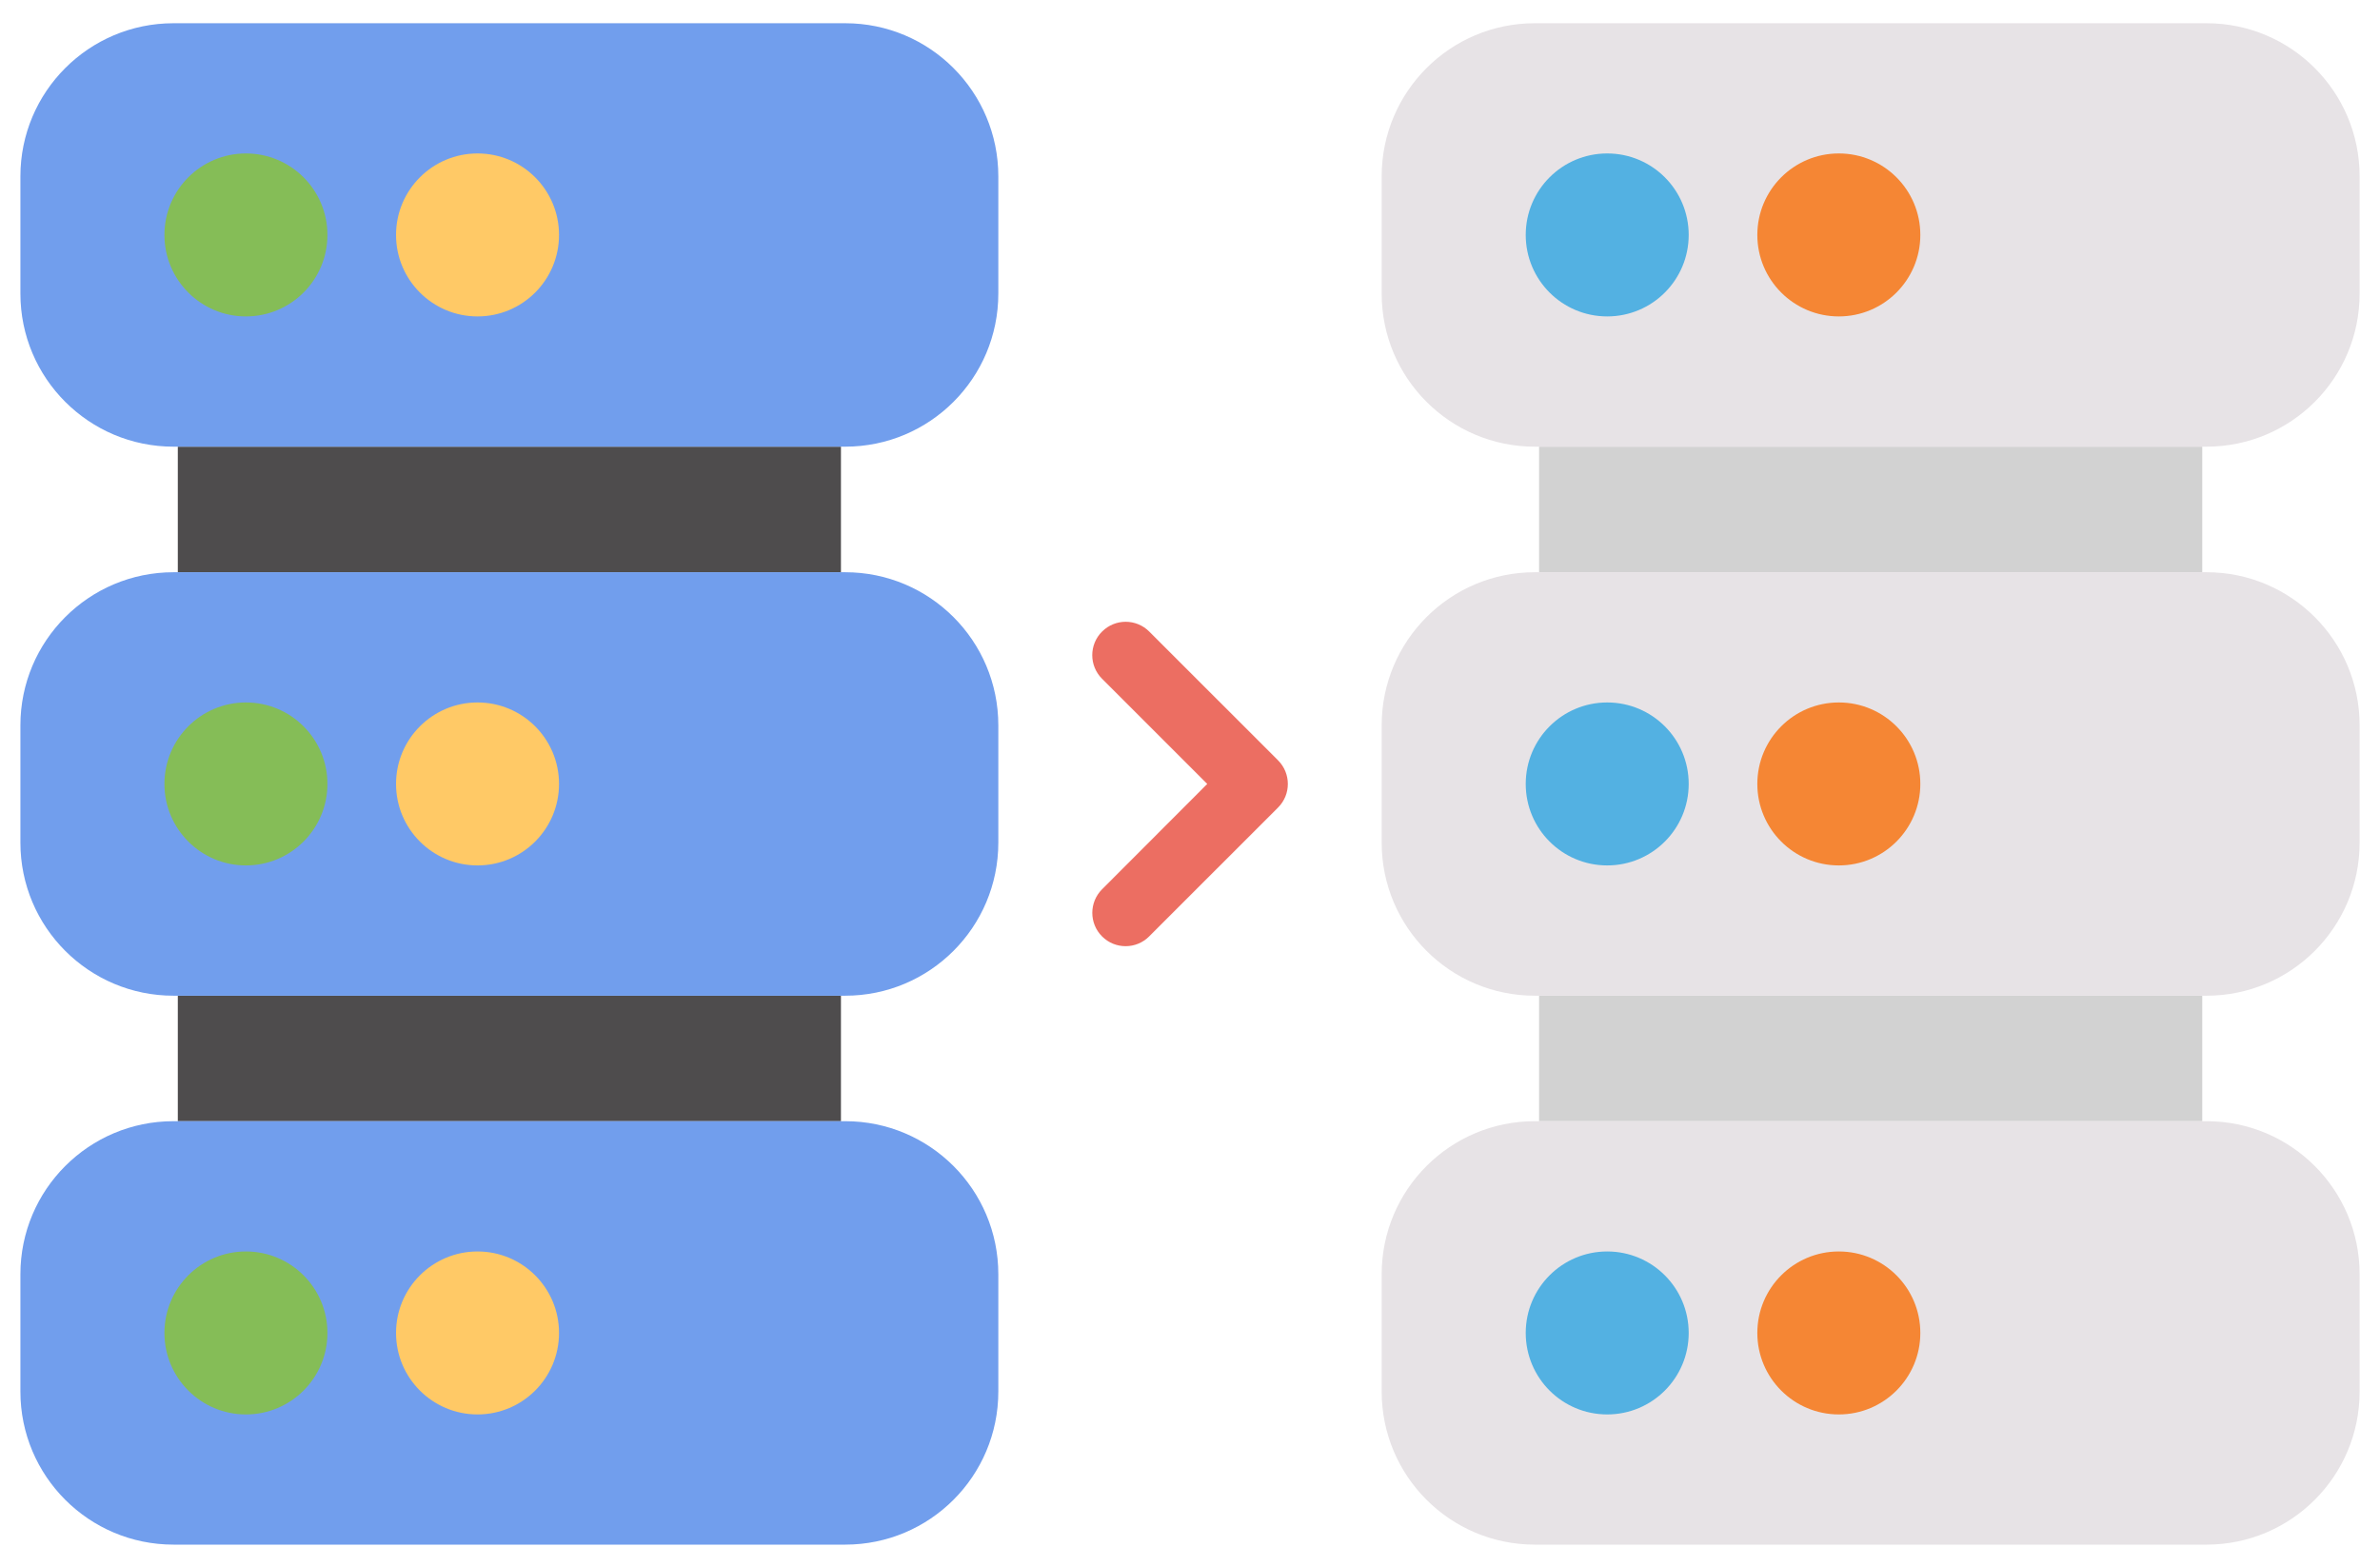
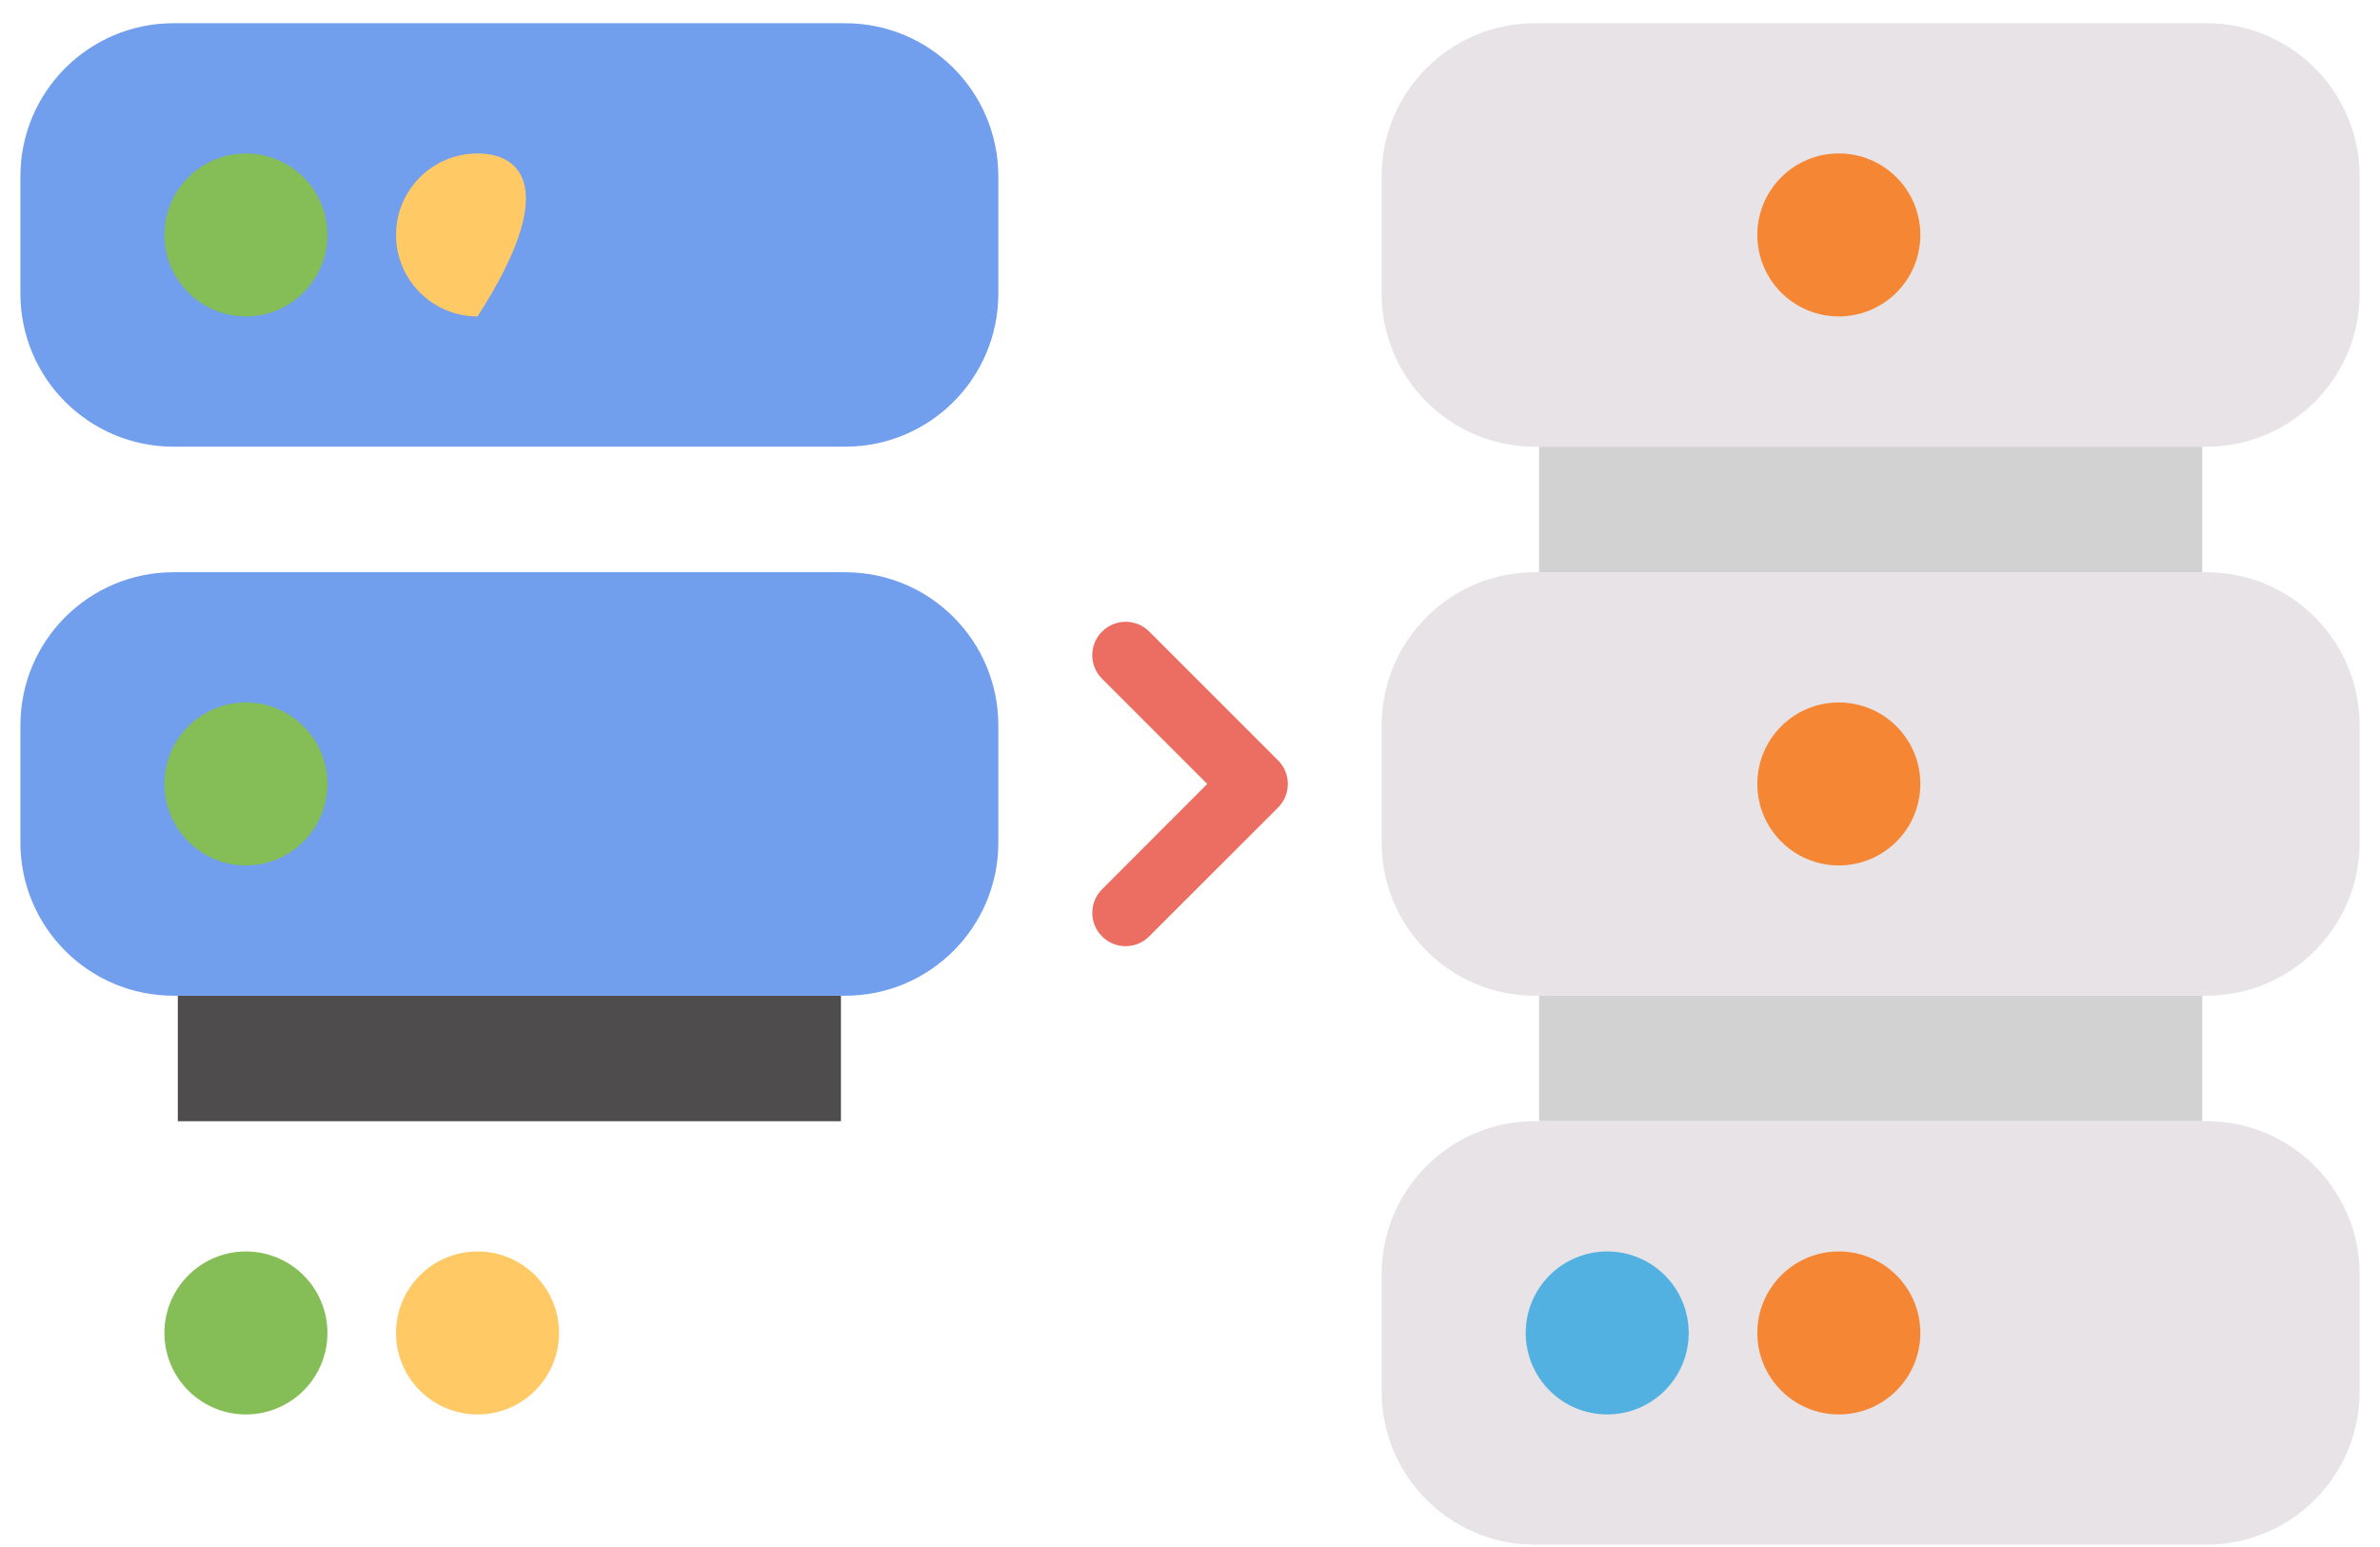
<svg xmlns="http://www.w3.org/2000/svg" width="80" height="52" viewBox="0 0 80 52" fill="none">
  <path d="M42.961 27.143L38.627 31.476C38.19 31.914 37.481 31.914 37.044 31.476C36.607 31.039 36.607 30.331 37.043 29.893L40.58 26.351L37.043 22.814C36.606 22.378 36.605 21.67 37.041 21.232L37.044 21.23C37.481 20.791 38.191 20.79 38.629 21.228L42.961 25.559C43.398 25.997 43.398 26.706 42.961 27.143Z" fill="#EC6E62" />
-   <path d="M28.267 15.014H5.977V19.234H28.267V15.014Z" fill="#4E4C4D" />
  <path d="M28.267 33.468H5.977V37.688H28.267V33.468Z" fill="#4E4C4D" />
  <path d="M28.412 19.235H5.831C2.989 19.235 0.686 21.539 0.686 24.381V28.323C0.686 31.165 2.989 33.469 5.831 33.469H28.412C31.254 33.469 33.557 31.165 33.557 28.323V24.381C33.557 21.539 31.254 19.235 28.412 19.235Z" fill="#719EED" />
-   <path d="M28.412 37.687H5.831C2.989 37.687 0.686 39.99 0.686 42.832V46.775C0.686 49.617 2.989 51.92 5.831 51.92H28.412C31.254 51.92 33.557 49.617 33.557 46.775V42.832C33.557 39.99 31.254 37.687 28.412 37.687Z" fill="#719EED" />
  <path d="M28.412 0.781H5.831C2.989 0.781 0.686 3.085 0.686 5.927V9.869C0.686 12.711 2.989 15.014 5.831 15.014H28.412C31.254 15.014 33.557 12.711 33.557 9.869V5.927C33.557 3.085 31.254 0.781 28.412 0.781Z" fill="#719EED" />
  <path d="M8.266 10.636C9.779 10.636 11.006 9.41 11.006 7.897C11.006 6.384 9.779 5.158 8.266 5.158C6.754 5.158 5.527 6.384 5.527 7.897C5.527 9.41 6.754 10.636 8.266 10.636Z" fill="#85BD57" />
-   <path d="M16.052 10.636C17.564 10.636 18.791 9.41 18.791 7.897C18.791 6.384 17.564 5.158 16.052 5.158C14.539 5.158 13.312 6.384 13.312 7.897C13.312 9.41 14.539 10.636 16.052 10.636Z" fill="#FFC966" />
+   <path d="M16.052 10.636C18.791 6.384 17.564 5.158 16.052 5.158C14.539 5.158 13.312 6.384 13.312 7.897C13.312 9.41 14.539 10.636 16.052 10.636Z" fill="#FFC966" />
  <path d="M8.266 29.09C9.779 29.09 11.006 27.864 11.006 26.351C11.006 24.838 9.779 23.612 8.266 23.612C6.754 23.612 5.527 24.838 5.527 26.351C5.527 27.864 6.754 29.09 8.266 29.09Z" fill="#85BD57" />
-   <path d="M16.052 29.09C17.564 29.09 18.791 27.864 18.791 26.351C18.791 24.838 17.564 23.612 16.052 23.612C14.539 23.612 13.312 24.838 13.312 26.351C13.312 27.864 14.539 29.09 16.052 29.09Z" fill="#FFC966" />
  <path d="M8.266 47.544C9.779 47.544 11.006 46.318 11.006 44.805C11.006 43.292 9.779 42.066 8.266 42.066C6.754 42.066 5.527 43.292 5.527 44.805C5.527 46.318 6.754 47.544 8.266 47.544Z" fill="#85BD57" />
  <path d="M16.052 47.544C17.564 47.544 18.791 46.318 18.791 44.805C18.791 43.292 17.564 42.066 16.052 42.066C14.539 42.066 13.312 43.292 13.312 44.805C13.312 46.318 14.539 47.544 16.052 47.544Z" fill="#FFC966" />
  <path d="M74.025 15.014H51.734V19.234H74.025V15.014Z" fill="#D2D2D2" />
  <path d="M74.025 33.468H51.734V37.688H74.025V33.468Z" fill="#D2D2D2" />
  <path d="M74.17 19.235H51.589C48.747 19.235 46.443 21.539 46.443 24.381V28.323C46.443 31.165 48.747 33.469 51.589 33.469H74.17C77.011 33.469 79.315 31.165 79.315 28.323V24.381C79.315 21.539 77.011 19.235 74.17 19.235Z" fill="#E7E3E6" />
  <path d="M74.17 37.687H51.589C48.747 37.687 46.443 39.99 46.443 42.832V46.775C46.443 49.617 48.747 51.92 51.589 51.92H74.17C77.011 51.92 79.315 49.617 79.315 46.775V42.832C79.315 39.99 77.011 37.687 74.17 37.687Z" fill="#E7E3E6" />
  <path d="M74.17 0.781H51.589C48.747 0.781 46.443 3.085 46.443 5.927V9.869C46.443 12.711 48.747 15.014 51.589 15.014H74.17C77.011 15.014 79.315 12.711 79.315 9.869V5.927C79.315 3.085 77.011 0.781 74.17 0.781Z" fill="#E7E3E6" />
-   <path d="M54.024 10.636C55.537 10.636 56.763 9.41 56.763 7.897C56.763 6.384 55.537 5.158 54.024 5.158C52.511 5.158 51.285 6.384 51.285 7.897C51.285 9.41 52.511 10.636 54.024 10.636Z" fill="#53B1E2" />
  <path d="M61.809 10.636C63.322 10.636 64.549 9.41 64.549 7.897C64.549 6.384 63.322 5.158 61.809 5.158C60.297 5.158 59.07 6.384 59.07 7.897C59.07 9.41 60.297 10.636 61.809 10.636Z" fill="#F58634" />
-   <path d="M54.024 29.09C55.537 29.09 56.763 27.864 56.763 26.351C56.763 24.838 55.537 23.612 54.024 23.612C52.511 23.612 51.285 24.838 51.285 26.351C51.285 27.864 52.511 29.09 54.024 29.09Z" fill="#53B1E2" />
  <path d="M61.809 29.09C63.322 29.09 64.549 27.864 64.549 26.351C64.549 24.838 63.322 23.612 61.809 23.612C60.297 23.612 59.07 24.838 59.07 26.351C59.07 27.864 60.297 29.09 61.809 29.09Z" fill="#F58634" />
  <path d="M54.024 47.544C55.537 47.544 56.763 46.318 56.763 44.805C56.763 43.292 55.537 42.066 54.024 42.066C52.511 42.066 51.285 43.292 51.285 44.805C51.285 46.318 52.511 47.544 54.024 47.544Z" fill="#53B1E2" />
  <path d="M61.809 47.544C63.322 47.544 64.549 46.318 64.549 44.805C64.549 43.292 63.322 42.066 61.809 42.066C60.297 42.066 59.07 43.292 59.07 44.805C59.07 46.318 60.297 47.544 61.809 47.544Z" fill="#F58634" />
</svg>